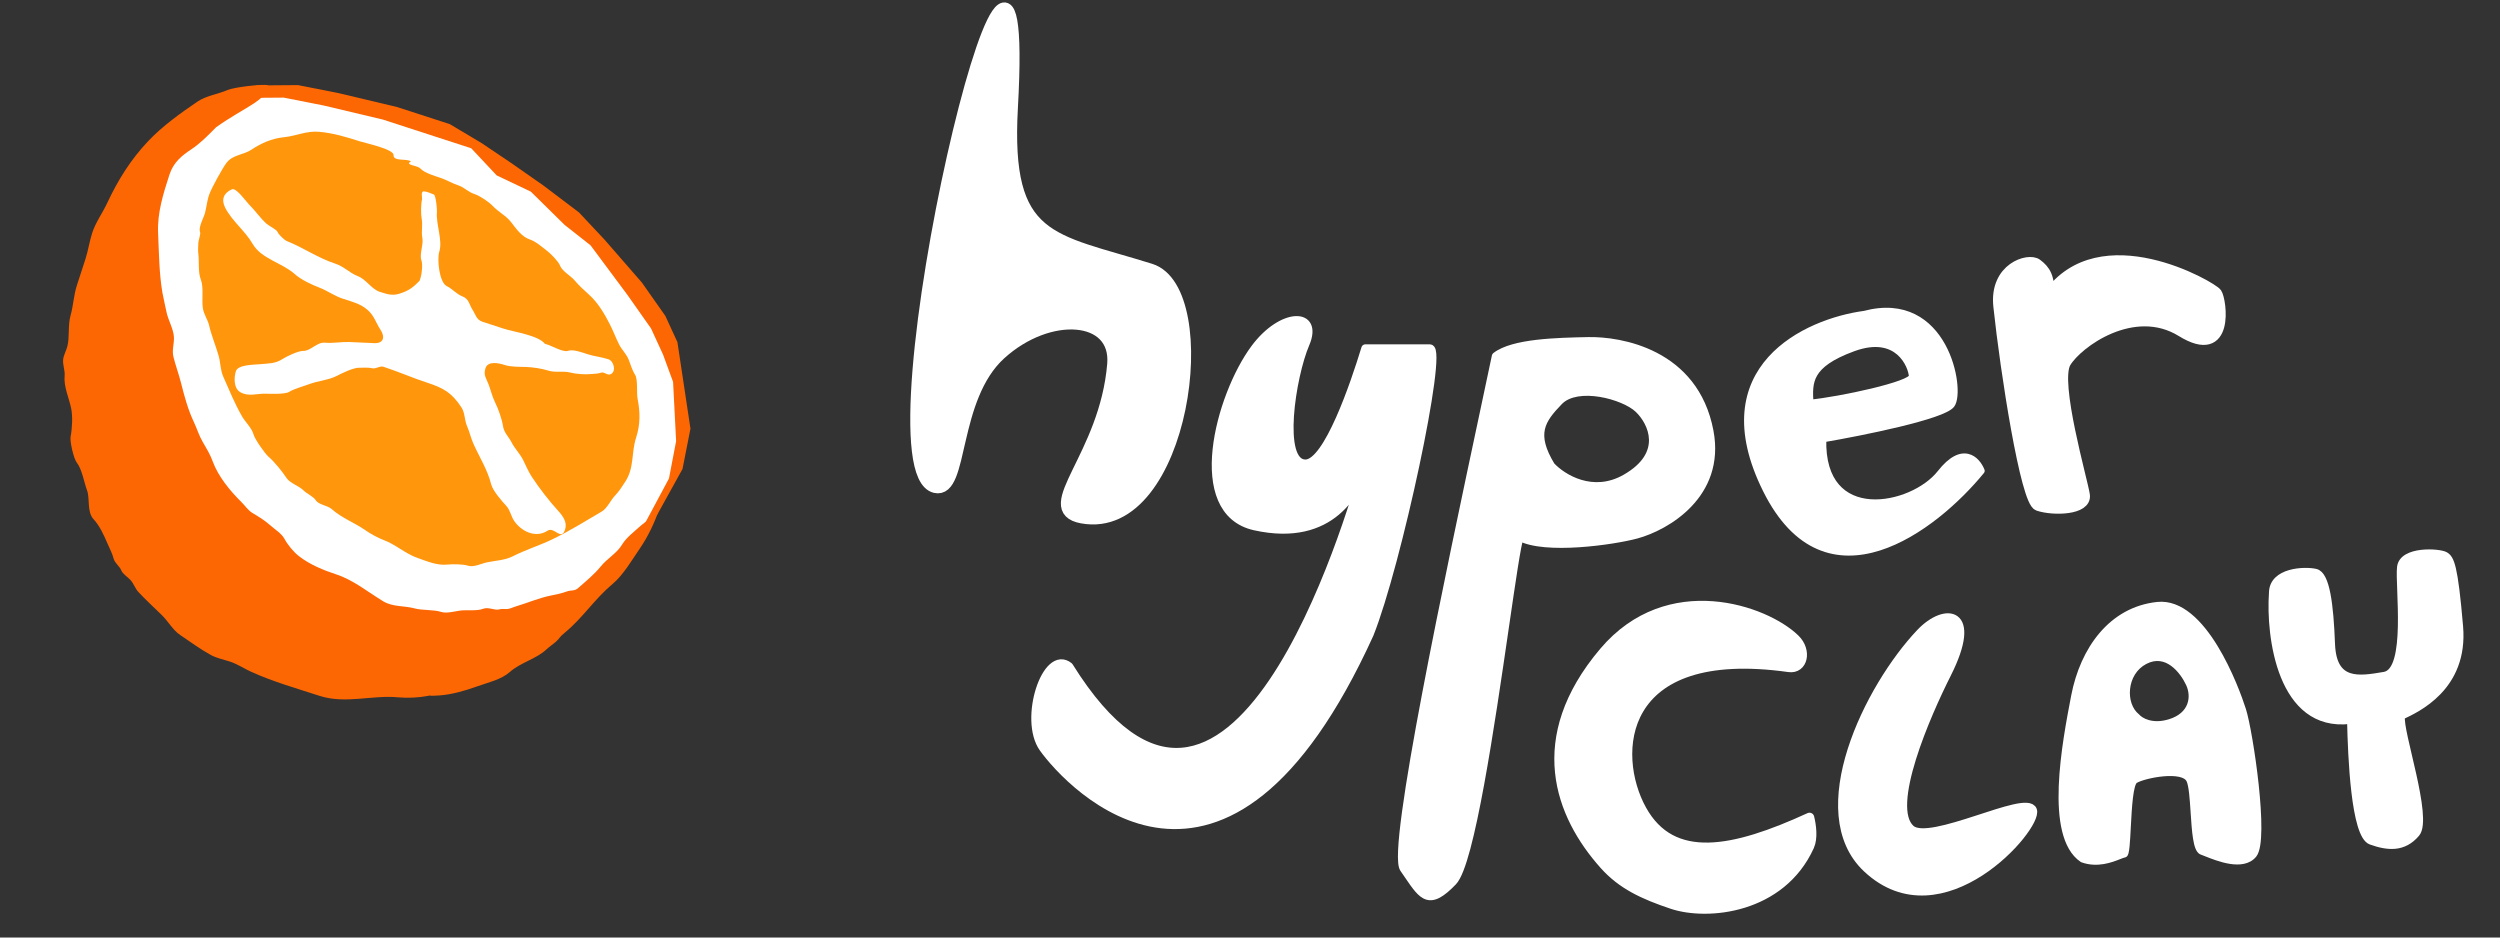
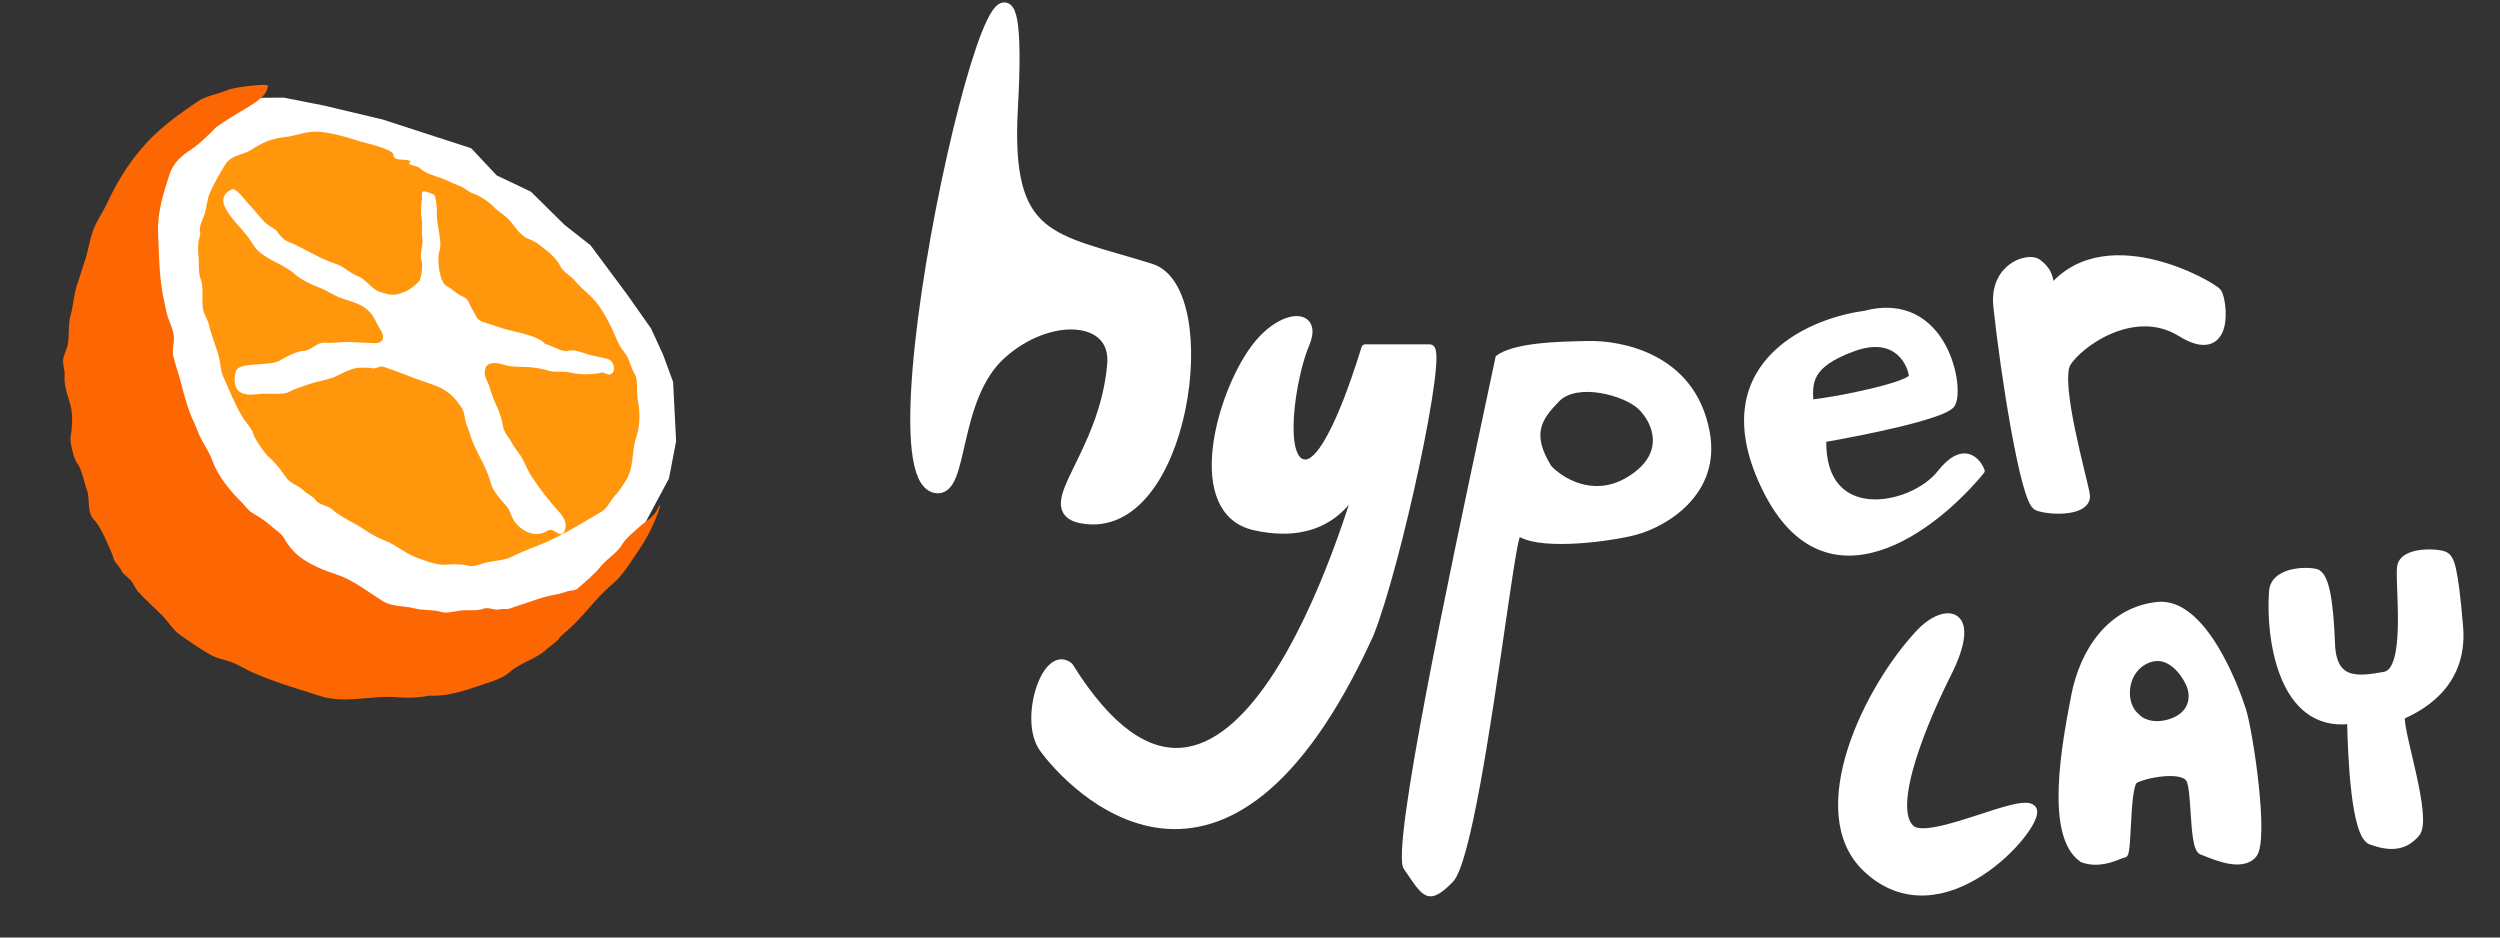
<svg xmlns="http://www.w3.org/2000/svg" width="488" height="183" viewBox="0 0 488 183" fill="none">
  <rect x="0" y="0" width="488" height="183" fill="#333333" stroke="none" />
  <mask id="mask0_4330_33" style="mask-type:alpha" maskUnits="userSpaceOnUse" x="0" y="3" width="147" height="147">
    <rect y="3.008" width="146.966" height="146.966" fill="#D9D9D9" />
  </mask>
  <g mask="url(#mask0_4330_33)">
-     <path d="M58.165 16.613L50.113 16.674L35.272 24.236L25.101 50.386L29.471 82.263L55.576 113.17L88.273 123.794L115.193 116.14L128.361 100.337L133.227 91.542L134.778 83.678L133.188 73.121L132.233 66.786L129.879 61.67L125.3 55.161L117.988 46.761L113.015 41.464L106.029 36.181L99.755 31.8L93.987 27.918L87.819 24.24L77.526 20.896L66.029 18.164L58.165 16.613Z" fill="#FC6703" />
    <path d="M55.365 19.055L47.312 19.116L32.471 26.678L22.301 52.827L26.671 84.704L52.776 115.612L85.472 126.235L112.393 118.582L125.561 102.778L130.583 93.4L131.977 86.12L131.386 74.548L129.433 69.227L127.079 64.111L122.5 57.603L115.279 47.893L110.215 43.905L103.623 37.412L96.955 34.241L91.982 28.944L85.019 26.681L74.725 23.337L63.229 20.606L55.365 19.055Z" fill="white" />
    <path d="M44.474 17.553C45.621 17.052 51.054 16.372 52.276 16.624C52.276 19.551 47.819 20.824 42.181 24.841C40.726 26.318 39.083 28.003 37.364 29.134C35.434 30.403 33.844 31.727 33.074 34.099C31.869 37.806 30.686 41.553 30.861 45.485C31.03 49.255 31.062 53.395 31.699 57.1C31.915 58.354 32.245 59.61 32.488 60.852C32.808 62.489 33.89 64.239 33.952 65.846C34.005 67.207 33.514 68.315 33.875 69.745C34.297 71.411 34.888 72.993 35.311 74.655C35.968 77.236 36.666 79.91 37.819 82.331C38.452 83.662 38.818 84.968 39.56 86.244C40.298 87.514 41.019 88.68 41.518 90.06C42.59 93.024 44.997 95.907 47.12 97.998C47.836 98.702 48.414 99.622 49.273 100.129C50.384 100.784 51.731 101.614 52.691 102.485C53.562 103.276 54.937 104.097 55.508 105.148C56.184 106.396 57.298 107.747 58.403 108.599C60.482 110.204 63.12 111.303 65.644 112.124C68.955 113.2 71.815 115.561 74.783 117.361C76.66 118.5 78.858 118.206 80.878 118.747C82.541 119.192 84.614 118.957 86.168 119.462C87.252 119.814 89.136 119.215 90.271 119.14C91.472 119.06 93.19 119.272 94.312 118.835C95.4 118.411 96.668 119.275 97.635 118.91C97.776 118.857 98.587 118.879 98.758 118.885C99.505 118.912 100.005 118.572 100.734 118.356C103.058 117.667 105.24 116.697 107.636 116.228C108.7 116.021 109.575 115.839 110.555 115.485C111.63 115.096 112.096 115.463 112.893 114.757C114.358 113.46 115.983 112.148 117.268 110.563C118.509 109.033 120.45 107.957 121.419 106.315C122.199 104.992 123.717 103.844 124.893 102.776C125.993 101.777 127.781 100.818 128.346 99.361C128.652 98.569 129.064 98.179 128.698 99.308C127.864 101.872 126.451 104.807 124.925 107.026C123.419 109.218 121.653 112.259 119.576 113.99C116.088 116.896 113.771 120.592 110.286 123.467C108.925 124.59 109.448 124.412 108.565 125.214C107.959 125.765 107.256 126.212 106.642 126.783C104.624 128.662 101.613 129.319 99.528 131.166C97.81 132.688 95.207 133.235 93.168 133.971C90.887 134.796 88.234 135.573 85.805 135.744L85.766 135.747C85.337 135.777 84.175 135.86 83.788 135.772C83.702 135.799 83.613 135.822 83.524 135.84C81.76 136.185 79.518 136.288 77.744 136.119C72.615 135.627 67.442 137.476 62.351 135.822C57.883 134.37 53.311 133.072 49.067 131.152C47.609 130.493 46.376 129.627 44.835 129.126C43.659 128.744 42.261 128.46 41.173 127.862C39.061 126.702 37.207 125.324 35.187 123.965C33.737 122.989 32.86 121.317 31.584 120.061C30.032 118.532 28.483 117.137 27.02 115.565C26.367 114.864 26.101 113.897 25.447 113.195C24.978 112.691 23.92 111.979 23.694 111.379C23.375 110.531 22.402 109.923 22.183 109.048C21.942 108.08 21.342 106.941 20.941 106.004C20.27 104.436 19.435 102.605 18.255 101.338C16.931 99.915 17.583 97.286 16.993 95.721C16.416 94.19 16.01 91.588 14.983 90.289C14.381 89.527 13.6 86.142 13.782 85.232C14.095 83.66 14.211 81.242 13.896 79.728C13.454 77.602 12.41 75.474 12.617 73.306C12.709 72.353 12.226 71.235 12.325 70.199C12.408 69.335 12.925 68.46 13.145 67.62C13.62 65.798 13.221 63.51 13.781 61.542C14.333 59.6 14.373 57.66 15.017 55.677L16.689 50.531C17.204 48.946 17.451 47.155 18.009 45.437C18.677 43.384 19.997 41.607 20.907 39.666C23.038 35.122 25.475 31.202 28.913 27.559C31.7 24.607 35.31 22.027 38.569 19.819C40.254 18.677 42.628 18.361 44.474 17.553Z" fill="#FC6703" />
    <path d="M49.042 29.242C47.509 30.25 45.383 30.201 44.188 31.821C43.391 32.901 41.429 36.453 40.903 37.81C40.419 39.06 40.345 40.334 40.025 41.541C39.756 42.557 38.687 44.332 39.058 45.318C39.208 45.715 38.724 46.924 38.716 47.401C38.705 48.105 38.619 48.778 38.71 49.481C38.913 51.061 38.627 53.101 39.207 54.589C39.795 56.099 39.348 58.501 39.596 60.145C39.79 61.431 40.572 62.389 40.83 63.558C41.245 65.433 42.133 67.51 42.675 69.439C43.095 70.933 42.973 72.158 43.602 73.57C44.759 76.172 45.81 78.791 47.262 81.305C47.891 82.394 49.156 83.558 49.48 84.777C49.737 85.742 51.718 88.55 52.411 89.151C53.612 90.192 55.086 92.022 55.932 93.307C56.6 94.322 58.322 94.817 59.239 95.721C59.974 96.445 61.134 96.872 61.681 97.704C62.225 98.531 63.979 98.679 64.747 99.37C66.691 101.118 69.233 102.033 71.355 103.525C72.299 104.188 73.838 105.03 74.904 105.422C77.199 106.266 79.07 108.042 81.407 108.873C83.383 109.577 85.312 110.415 87.334 110.204C88.35 110.098 90.368 110.112 91.284 110.409C92.508 110.807 93.955 109.982 95.182 109.742C96.805 109.425 98.598 109.349 100.095 108.586C102.529 107.346 105.208 106.512 107.654 105.352C110.989 103.771 114.421 101.632 117.477 99.842C118.526 99.227 119.235 97.561 120.104 96.679C120.862 95.909 121.445 94.926 122.002 94.097C123.855 91.345 123.189 88.442 124.168 85.43C125.01 82.838 124.965 80.441 124.457 77.844C124.234 76.703 124.54 74.034 123.969 73.167C123.459 72.391 123.092 71.193 122.739 70.257C122.32 69.146 121.397 68.312 120.876 67.29C120.228 66.018 119.725 64.645 119.091 63.4C118.027 61.312 116.767 59.128 114.991 57.531C114.049 56.684 112.955 55.688 112.191 54.762C111.441 53.853 109.732 52.952 109.311 51.837C109.009 51.036 107.512 49.529 106.874 49.036C105.852 48.248 104.562 47.114 103.434 46.747C101.873 46.24 100.773 44.681 99.824 43.436C98.803 42.096 97.271 41.374 96.186 40.209C95.428 39.394 93.641 38.21 92.595 37.87C91.359 37.469 90.619 36.559 89.462 36.183C88.192 35.77 87.148 35.096 85.927 34.7C84.906 34.368 82.864 33.746 82.139 32.967C81.722 32.518 80.941 32.41 80.372 32.225C79.221 31.851 80.264 31.559 80.227 31.527C79.427 30.861 76.762 31.611 76.811 30.25C76.852 29.102 71.181 27.9 70.152 27.566C67.551 26.721 65.073 25.991 62.398 25.735C59.813 25.487 58.008 26.516 55.399 26.789C52.998 27.04 51.027 27.936 49.042 29.242Z" fill="#FF960C" />
    <path d="M82.264 50.831C82.533 51.544 82.348 53.434 82.1 54.199L81.903 54.805C80.742 55.984 80.035 56.572 78.542 57.135C76.823 57.783 76.002 57.574 74.168 56.978C72.47 56.426 71.528 54.554 69.816 53.89C68.272 53.292 67.106 52.006 65.502 51.485C61.984 50.342 59.226 48.322 55.973 47.05C55.529 46.876 54.38 45.786 54.198 45.301C54.01 44.804 52.498 44.099 52.044 43.69C50.696 42.479 49.846 41.127 48.592 39.891C48.049 39.356 46.111 36.578 45.27 36.953C43.651 37.673 43.145 38.951 43.955 40.542C45.284 43.149 47.849 45.059 49.344 47.648C51 50.514 55.103 51.31 57.554 53.514C58.783 54.619 60.844 55.565 62.384 56.161C63.953 56.769 65.269 57.768 66.88 58.292C68.703 58.884 70.398 59.282 71.829 60.569C73.079 61.693 73.367 62.997 74.274 64.376C75.222 65.817 74.854 67.044 73.075 66.98C71.487 66.923 69.751 66.817 68.163 66.76C66.696 66.707 64.936 67.037 63.416 66.891C61.89 66.745 60.594 68.545 59.195 68.495C58.274 68.462 55.965 69.549 55.191 70.057C53.686 71.048 52.307 70.927 50.669 71.098C49.61 71.209 46.465 71.159 46.049 72.442C45.667 73.617 45.574 75.77 46.891 76.546C48.488 77.488 50.228 76.792 51.831 76.85C52.741 76.882 55.695 76.986 56.448 76.49C57.299 75.931 59.359 75.366 60.463 74.95C62.063 74.347 64.119 74.196 65.624 73.429C66.716 72.873 68.974 71.733 70.215 71.778C71.02 71.807 71.938 71.696 72.67 71.888C73.321 72.058 74.063 71.422 74.782 71.57C77.664 72.507 80.521 73.77 83.312 74.676C86.607 75.747 88.178 76.647 90.093 79.558C90.765 80.579 90.67 82.063 91.167 83.179C91.654 84.274 91.898 85.463 92.4 86.592C93.553 89.183 95.169 91.712 95.861 94.485C96.196 95.831 97.951 97.791 98.88 98.813C99.554 99.555 99.775 100.786 100.327 101.626C101.667 103.663 104.519 105.146 106.886 103.589C108.2 102.724 109.551 105.686 110.306 103.362C110.763 101.958 109.905 100.764 108.987 99.754C107.151 97.733 105.312 95.363 103.786 93.043C103.117 92.027 102.637 90.817 102.088 89.74C101.483 88.552 100.467 87.549 99.848 86.334C99.281 85.223 98.385 84.484 98.191 83.193C97.992 81.869 97.271 79.789 96.668 78.607C96.089 77.471 95.814 76.201 95.395 75.088C94.921 73.832 94.318 73.251 94.766 71.871C95.24 70.413 97.325 70.862 98.486 71.239C99.788 71.662 101.449 71.586 102.728 71.632C103.987 71.677 105.854 71.96 107.001 72.332C108.402 72.788 109.974 72.374 111.231 72.703C112.425 73.015 114.202 73.14 115.484 73.006C116.129 72.939 116.736 72.965 117.316 72.746C117.939 72.511 118.567 73.372 119.231 73.034C120.356 72.46 119.792 70.464 118.762 70.129C117.427 69.695 115.911 69.537 114.728 69.153C113.678 68.812 111.847 68.114 110.853 68.489C110 68.811 107.84 67.583 106.963 67.298L106.357 67.102C105.044 65.439 100.326 64.807 98.281 64.143L94.195 62.815C92.978 62.42 92.845 61.396 92.264 60.514C91.601 59.505 91.585 58.372 90.281 57.862C89.035 57.374 88.282 56.357 87.246 55.871C85.702 55.147 85.314 50.488 85.736 49.189C86.468 46.936 85.063 43.72 85.29 41.346C85.337 40.857 85.072 38.12 84.694 37.973C84.145 37.758 83.326 37.377 82.738 37.355C82.066 37.331 82.451 38.647 82.386 38.896C82.15 39.8 82.132 41.785 82.314 42.722C82.554 43.947 82.197 45.182 82.443 46.446C82.701 47.764 81.822 49.657 82.264 50.831Z" fill="white" />
  </g>
  <path d="M211.214 100.926C202.604 99.341 215.868 89.206 217.375 71.088C218.189 61.289 204.77 60.308 195.196 69.006C185.622 77.703 187.907 96.255 182.575 94.989C168.179 91.571 201.348 -48.45 197.445 21.044C195.963 47.427 205.186 46.635 224.535 52.691C237.439 56.729 231.106 104.586 211.214 100.926Z" fill="white" stroke="white" stroke-width="2.498" stroke-linejoin="round" />
-   <path d="M313.138 168.814C304.444 159.083 298.721 144.196 313.07 127.244C325.657 112.373 344.6 119.062 350.407 124.729C352.775 127.039 351.954 130.658 349.201 130.27C315.573 125.531 314.525 147.312 320.481 158.063C326.437 168.814 338.395 166.37 353.211 159.566C353.611 161.165 353.918 163.609 353.211 165.169C347.652 177.437 333.287 178.806 326.437 176.522C320.738 174.622 316.572 172.659 313.138 168.814Z" fill="white" stroke="white" stroke-width="1.853" stroke-linejoin="round" />
  <path d="M364.45 169.512C352.753 158.576 364.734 134.203 374.874 123.525C379.721 118.423 386.301 119.118 380.037 131.538C376.111 139.322 368.067 157.558 372.982 161.854C376.727 165.128 395.651 154.935 396.785 158.169C397.919 161.402 379.071 183.181 364.45 169.512Z" fill="white" stroke="white" stroke-width="1.662" stroke-linejoin="round" />
  <path d="M244.933 102.732C231.98 99.853 238.037 77.301 244.933 68.006C250.271 60.812 257.525 60.811 254.827 67.107C252.128 73.403 249.43 90.493 254.827 90.493C259.144 90.493 264.421 74.902 266.52 68.006L279.112 68.007C281.81 68.007 272.749 110.283 267.352 123.775C239.026 186.015 208.688 153.118 203.63 146.039C199.648 140.465 204.19 126.471 208.688 130.069C240.345 180.887 263.743 100.532 266.309 91.254C265.019 95.545 260.121 106.107 244.933 102.732Z" fill="white" stroke="white" stroke-width="1.583" stroke-linejoin="round" />
  <path fill-rule="evenodd" clip-rule="evenodd" d="M289.75 79.959C282.956 111.882 271.456 165.918 273.997 169.567C274.308 170.013 274.6 170.442 274.876 170.848C277.763 175.088 279.011 176.92 283.641 172.097C287.063 168.533 291.046 141.177 293.78 122.397C295.101 113.323 296.131 106.252 296.665 104.834C301.556 107.498 314.869 105.614 319.45 104.37C325.176 102.813 336.046 96.604 333.721 84.215C330.814 68.728 316.085 66.437 310.042 66.56C303.999 66.683 295.366 66.859 291.966 69.52C291.317 72.595 290.568 76.117 289.75 79.959ZM302.778 90.919C304.943 93.265 310.888 97.028 317.346 93.311C325.418 88.665 322.569 82.448 319.793 79.815C317.017 77.183 307.892 74.68 304.336 78.338C300.781 81.996 299.022 84.719 302.778 90.919Z" fill="white" />
-   <path d="M273.997 169.567L274.62 169.132L274.62 169.132L273.997 169.567ZM289.75 79.959L290.493 80.117L289.75 79.959ZM274.876 170.848L275.504 170.42L275.504 170.42L274.876 170.848ZM283.641 172.097L283.093 171.571L283.641 172.097ZM293.78 122.397L293.028 122.288L293.78 122.397ZM296.665 104.834L297.028 104.167C296.835 104.061 296.606 104.045 296.4 104.122C296.194 104.198 296.031 104.36 295.954 104.566L296.665 104.834ZM319.45 104.37L319.649 105.103L319.45 104.37ZM333.721 84.215L332.974 84.355L333.721 84.215ZM291.966 69.52L291.498 68.921C291.357 69.031 291.259 69.188 291.222 69.363L291.966 69.52ZM317.346 93.311L316.967 92.653L317.346 93.311ZM302.778 90.919L302.128 91.313C302.154 91.356 302.185 91.397 302.219 91.434L302.778 90.919ZM304.336 78.338L303.791 77.808L304.336 78.338ZM274.62 169.132C274.62 169.133 274.609 169.116 274.592 169.074C274.575 169.032 274.556 168.974 274.536 168.895C274.496 168.736 274.462 168.52 274.437 168.243C274.388 167.687 274.383 166.941 274.424 166.012C274.507 164.157 274.771 161.649 275.184 158.618C276.008 152.56 277.416 144.482 279.119 135.507C282.524 117.562 287.096 96.081 290.493 80.117L289.007 79.801C285.61 95.76 281.035 117.259 277.626 135.224C275.922 144.205 274.507 152.315 273.678 158.413C273.263 161.46 272.992 164.021 272.906 165.944C272.863 166.904 272.865 167.725 272.923 168.377C272.977 168.984 273.089 169.593 273.373 170.001L274.62 169.132ZM275.504 170.42C275.228 170.015 274.934 169.583 274.62 169.132L273.373 170.001C273.682 170.444 273.971 170.869 274.248 171.276L275.504 170.42ZM283.093 171.571C281.954 172.758 281.072 173.48 280.363 173.865C279.674 174.237 279.207 174.261 278.829 174.145C278.41 174.016 277.954 173.673 277.389 173.015C276.828 172.362 276.234 171.493 275.504 170.42L274.248 171.276C274.962 172.324 275.607 173.274 276.236 174.006C276.862 174.733 277.549 175.341 278.382 175.598C279.255 175.866 280.148 175.709 281.086 175.201C282.003 174.705 283.014 173.848 284.19 172.623L283.093 171.571ZM293.028 122.288C291.66 131.681 289.983 143.201 288.221 152.816C287.339 157.625 286.44 161.943 285.55 165.273C285.105 166.939 284.667 168.343 284.24 169.431C283.802 170.545 283.41 171.241 283.093 171.571L284.19 172.623C284.728 172.062 285.208 171.123 285.654 169.986C286.111 168.823 286.566 167.358 287.018 165.665C287.923 162.277 288.832 157.913 289.716 153.09C291.484 143.442 293.165 131.893 294.532 122.507L293.028 122.288ZM295.954 104.566C295.793 104.992 295.618 105.764 295.428 106.757C295.234 107.773 295.012 109.083 294.767 110.625C294.277 113.711 293.689 117.753 293.028 122.288L294.532 122.507C295.193 117.968 295.78 113.937 296.268 110.864C296.512 109.327 296.731 108.036 296.921 107.043C297.115 106.028 297.269 105.385 297.376 105.102L295.954 104.566ZM319.25 103.636C317.017 104.243 312.595 105.019 308.124 105.309C305.892 105.455 303.667 105.477 301.711 105.303C299.738 105.128 298.113 104.758 297.028 104.167L296.301 105.501C297.662 106.242 299.535 106.636 301.577 106.817C303.636 107 305.943 106.974 308.223 106.826C312.776 106.53 317.301 105.741 319.649 105.103L319.25 103.636ZM332.974 84.355C334.085 90.273 332.056 94.683 329.055 97.83C326.028 101.004 322.011 102.886 319.25 103.636L319.649 105.103C322.614 104.297 326.896 102.296 330.154 98.879C333.439 95.435 335.682 90.545 334.468 84.074L332.974 84.355ZM310.058 67.32C312.996 67.26 318.053 67.791 322.708 70.208C327.331 72.609 331.57 76.872 332.974 84.355L334.468 84.074C332.966 76.071 328.387 71.445 323.408 68.859C318.461 66.29 313.132 65.737 310.027 65.8L310.058 67.32ZM292.434 70.118C293.174 69.539 294.245 69.063 295.583 68.683C296.912 68.306 298.455 68.037 300.102 67.843C303.398 67.456 307.029 67.382 310.058 67.32L310.027 65.8C307.012 65.862 303.306 65.937 299.924 66.334C298.232 66.532 296.602 66.814 295.167 67.221C293.741 67.626 292.458 68.17 291.498 68.921L292.434 70.118ZM290.493 80.117C291.311 76.275 292.06 72.752 292.709 69.677L291.222 69.363C290.574 72.437 289.824 75.959 289.007 79.801L290.493 80.117ZM316.967 92.653C313.944 94.393 311.063 94.379 308.67 93.661C306.253 92.936 304.339 91.49 303.336 90.404L302.219 91.434C303.382 92.694 305.523 94.303 308.234 95.117C310.969 95.937 314.29 95.947 317.725 93.97L316.967 92.653ZM319.27 80.367C320.564 81.594 321.833 83.626 321.878 85.824C321.921 87.944 320.826 90.431 316.967 92.653L317.725 93.97C321.938 91.545 323.454 88.6 323.397 85.793C323.342 83.063 321.798 80.67 320.316 79.264L319.27 80.367ZM304.881 78.867C305.624 78.103 306.693 77.625 307.989 77.404C309.283 77.183 310.756 77.228 312.235 77.468C315.228 77.952 318.035 79.196 319.27 80.367L320.316 79.264C318.775 77.802 315.631 76.478 312.478 75.968C310.884 75.709 309.236 75.65 307.733 75.906C306.231 76.162 304.826 76.743 303.791 77.808L304.881 78.867ZM303.428 90.525C301.595 87.5 301.203 85.475 301.558 83.836C301.922 82.158 303.098 80.702 304.881 78.867L303.791 77.808C302.019 79.632 300.538 81.366 300.073 83.514C299.599 85.701 300.205 88.138 302.128 91.313L303.428 90.525Z" fill="white" />
  <path fill-rule="evenodd" clip-rule="evenodd" d="M355.837 85.686C363.528 84.371 379.315 81.189 380.938 78.974C382.967 76.207 379.717 57.135 363.938 61.335C352.62 62.853 332.934 71.828 344.744 95.586C356.554 119.344 377.674 103.035 386.757 91.91C385.908 89.746 383.123 86.805 378.775 92.356C373.34 99.296 355.348 102.975 355.837 85.686ZM353.326 78.673C359.042 78.125 373.363 75.091 373.271 73.454C373.157 71.408 370.534 64.715 361.721 67.944C352.907 71.172 353.097 74.582 353.326 78.673Z" fill="white" />
  <path d="M380.938 78.974L380.409 78.586L380.938 78.974ZM355.837 85.686L355.727 85.039C355.418 85.092 355.19 85.355 355.181 85.668L355.837 85.686ZM363.938 61.335L364.026 61.986C364.053 61.982 364.08 61.977 364.107 61.97L363.938 61.335ZM344.744 95.586L344.156 95.878L344.744 95.586ZM386.757 91.91L387.265 92.325C387.415 92.141 387.455 91.891 387.368 91.67L386.757 91.91ZM378.775 92.356L378.258 91.951L378.775 92.356ZM353.326 78.673L352.671 78.709C352.681 78.888 352.763 79.054 352.898 79.171C353.034 79.287 353.211 79.343 353.389 79.326L353.326 78.673ZM380.409 78.586C380.306 78.727 380.009 78.96 379.415 79.257C378.85 79.541 378.1 79.841 377.199 80.152C375.399 80.772 373.056 81.413 370.509 82.029C365.417 83.262 359.563 84.383 355.727 85.039L355.948 86.333C359.802 85.674 365.687 84.547 370.818 83.306C373.381 82.685 375.77 82.033 377.627 81.393C378.555 81.073 379.365 80.751 380.003 80.432C380.614 80.126 381.165 79.776 381.468 79.363L380.409 78.586ZM364.107 61.97C367.919 60.955 370.914 61.358 373.244 62.518C375.586 63.684 377.321 65.647 378.542 67.859C379.762 70.072 380.449 72.503 380.706 74.542C380.834 75.561 380.853 76.467 380.784 77.187C380.713 77.934 380.555 78.387 380.409 78.586L381.468 79.363C381.829 78.87 382.014 78.121 382.091 77.312C382.171 76.475 382.146 75.47 382.008 74.378C381.733 72.195 381.002 69.601 379.691 67.225C378.38 64.848 376.471 62.658 373.829 61.343C371.176 60.022 367.848 59.615 363.77 60.701L364.107 61.97ZM345.332 95.294C342.418 89.432 341.475 84.538 341.823 80.481C342.171 76.432 343.811 73.166 346.156 70.559C350.871 65.318 358.447 62.734 364.026 61.986L363.851 60.684C358.111 61.454 350.185 64.117 345.18 69.681C342.665 72.478 340.89 76.006 340.515 80.369C340.141 84.724 341.165 89.861 344.156 95.878L345.332 95.294ZM386.248 91.495C381.74 97.016 374.289 103.761 366.575 106.203C362.736 107.418 358.875 107.556 355.275 105.996C351.673 104.437 348.237 101.138 345.332 95.294L344.156 95.878C347.156 101.913 350.789 105.485 354.753 107.201C358.718 108.919 362.919 108.738 366.971 107.455C375.04 104.901 382.69 97.929 387.265 92.325L386.248 91.495ZM379.292 92.761C381.415 90.05 382.965 89.656 383.93 89.879C384.962 90.118 385.752 91.145 386.146 92.15L387.368 91.67C386.913 90.51 385.886 88.985 384.226 88.6C382.499 88.2 380.483 89.111 378.258 91.951L379.292 92.761ZM355.181 85.668C355.055 90.1 356.113 93.289 357.953 95.426C359.795 97.566 362.348 98.565 365.037 98.762C367.719 98.958 370.568 98.36 373.089 97.276C375.606 96.193 377.849 94.603 379.292 92.761L378.258 91.951C376.983 93.579 374.939 95.051 372.57 96.07C370.204 97.087 367.566 97.63 365.132 97.452C362.705 97.275 360.511 96.386 358.948 94.57C357.382 92.751 356.374 89.917 356.493 85.705L355.181 85.668ZM372.616 73.491C372.608 73.342 372.685 73.284 372.638 73.337C372.597 73.382 372.504 73.461 372.333 73.566C371.994 73.773 371.467 74.01 370.77 74.267C369.387 74.777 367.455 75.32 365.323 75.834C361.058 76.861 356.081 77.749 353.264 78.019L353.389 79.326C356.287 79.049 361.329 78.146 365.63 77.11C367.781 76.592 369.77 76.035 371.224 75.499C371.947 75.233 372.569 74.96 373.017 74.686C373.24 74.55 373.451 74.395 373.613 74.216C373.768 74.044 373.947 73.771 373.927 73.418L372.616 73.491ZM361.946 68.56C366.172 67.012 368.77 67.875 370.33 69.218C371.949 70.612 372.567 72.622 372.616 73.491L373.927 73.418C373.861 72.241 373.111 69.88 371.187 68.223C369.203 66.515 366.083 65.646 361.495 67.327L361.946 68.56ZM353.982 78.636C353.866 76.558 353.789 74.885 354.7 73.314C355.61 71.746 357.589 70.156 361.946 68.56L361.495 67.327C357.038 68.96 354.706 70.689 353.565 72.656C352.425 74.619 352.558 76.697 352.671 78.709L353.982 78.636Z" fill="white" />
  <path d="M397.872 98.649C395.474 97.849 391.542 72.657 390.177 59.764C389.386 52.3 395.975 50.376 397.574 51.575C399.173 52.774 400.072 54.072 399.872 57.672C409.967 43.38 431.754 55.974 432.654 57.273C433.553 58.572 435.252 70.466 425.857 64.669C416.463 58.872 405.469 66.867 403.17 70.765C400.871 74.663 406.468 93.852 406.867 96.65C407.267 99.449 400.871 99.648 397.872 98.649Z" fill="white" stroke="white" stroke-width="2.159" stroke-linejoin="round" />
  <path fill-rule="evenodd" clip-rule="evenodd" d="M413.651 167.116C414.105 166.936 414.45 166.8 414.657 166.778C415.037 166.737 415.163 164.322 415.312 161.473C415.515 157.604 415.759 152.935 416.736 152.318C418.434 151.247 426.208 149.697 427.386 152.241C427.887 153.324 428.055 155.895 428.228 158.543C428.46 162.115 428.702 165.828 429.785 166.223C430.003 166.303 430.274 166.411 430.587 166.536C432.976 167.493 437.795 169.423 439.922 166.835C442.327 163.908 439.176 142.888 437.81 138.584C436.445 134.281 430.087 117.162 421.13 118.119C412.174 119.075 406.656 126.784 404.908 135.869C403.161 144.954 399.666 163.125 406.5 167.735C409.4 168.794 412.135 167.714 413.651 167.116ZM417.115 139.895C417.806 140.711 420.065 142.072 423.573 140.985C427.957 139.627 428.477 136.012 427.3 133.468C426.122 130.925 422.965 126.812 418.675 129.05C414.384 131.288 414.146 137.541 417.115 139.895Z" fill="white" />
  <path d="M413.651 167.116L413.878 167.692L413.878 167.692L413.651 167.116ZM415.312 161.473L415.931 161.505L415.312 161.473ZM416.736 152.318L416.405 151.794L416.405 151.794L416.736 152.318ZM427.386 152.241L426.823 152.502L427.386 152.241ZM428.228 158.543L428.846 158.503L428.228 158.543ZM429.785 166.223L429.998 165.641L429.785 166.223ZM430.587 166.536L430.356 167.112L430.356 167.112L430.587 166.536ZM439.922 166.835L440.401 167.228L439.922 166.835ZM404.908 135.869L405.517 135.986L404.908 135.869ZM406.5 167.735L406.153 168.249C406.195 168.277 406.24 168.3 406.287 168.317L406.5 167.735ZM423.573 140.985L423.39 140.393L423.573 140.985ZM417.115 139.895L417.588 139.495C417.562 139.464 417.533 139.435 417.5 139.41L417.115 139.895ZM427.3 133.468L427.862 133.208L427.3 133.468ZM418.675 129.05L418.388 128.501L418.675 129.05ZM414.591 166.162C414.411 166.181 414.214 166.242 414.042 166.303C413.859 166.367 413.647 166.451 413.423 166.539L413.878 167.692C414.109 167.601 414.297 167.527 414.452 167.473C414.617 167.415 414.697 167.397 414.723 167.394L414.591 166.162ZM414.693 161.44C414.618 162.871 414.55 164.17 414.454 165.116C414.406 165.593 414.353 165.953 414.296 166.186C414.283 166.242 414.27 166.285 414.259 166.317C414.254 166.333 414.249 166.345 414.246 166.353C414.242 166.362 414.24 166.365 414.241 166.364C414.241 166.364 414.245 166.357 414.253 166.345C414.261 166.334 414.276 166.315 414.3 166.292C414.348 166.247 414.445 166.177 414.591 166.162L414.723 167.394C415.102 167.354 415.281 167.049 415.336 166.946C415.412 166.803 415.463 166.636 415.501 166.48C415.579 166.159 415.639 165.729 415.688 165.241C415.788 164.258 415.857 162.924 415.931 161.505L414.693 161.44ZM416.405 151.794C416.148 151.956 415.975 152.208 415.852 152.445C415.725 152.691 415.621 152.983 415.533 153.298C415.357 153.928 415.224 154.727 415.118 155.602C414.907 157.355 414.794 159.512 414.693 161.44L415.931 161.505C416.033 159.564 416.144 157.453 416.349 155.75C416.452 154.897 416.576 154.171 416.727 153.631C416.802 153.361 416.879 153.157 416.953 153.015C417.032 152.863 417.08 152.834 417.067 152.842L416.405 151.794ZM427.949 151.981C427.529 151.074 426.574 150.631 425.593 150.423C424.587 150.209 423.383 150.202 422.202 150.306C421.013 150.411 419.812 150.632 418.795 150.896C417.798 151.155 416.915 151.472 416.405 151.794L417.067 152.842C417.406 152.628 418.132 152.35 419.107 152.096C420.062 151.848 421.196 151.64 422.311 151.541C423.432 151.442 424.499 151.458 425.335 151.636C426.196 151.819 426.654 152.137 426.823 152.502L427.949 151.981ZM428.846 158.503C428.76 157.183 428.674 155.862 428.546 154.735C428.421 153.633 428.247 152.625 427.949 151.981L426.823 152.502C427.027 152.941 427.187 153.759 427.314 154.875C427.438 155.966 427.522 157.255 427.609 158.583L428.846 158.503ZM429.998 165.641C430 165.641 429.866 165.572 429.696 165.134C429.541 164.736 429.41 164.174 429.3 163.477C429.08 162.087 428.963 160.298 428.846 158.503L427.609 158.583C427.725 160.36 427.845 162.213 428.075 163.671C428.19 164.398 428.337 165.062 428.54 165.583C428.727 166.063 429.029 166.607 429.572 166.805L429.998 165.641ZM430.817 165.961C430.508 165.837 430.227 165.724 429.998 165.641L429.572 166.805C429.779 166.881 430.04 166.985 430.356 167.112L430.817 165.961ZM439.443 166.441C438.599 167.468 437.164 167.673 435.449 167.403C433.76 167.137 432.021 166.443 430.817 165.961L430.356 167.112C431.542 167.587 433.407 168.336 435.256 168.627C437.08 168.914 439.118 168.789 440.401 167.228L439.443 166.441ZM437.219 138.772C437.882 140.86 439.006 147.138 439.664 153.292C439.991 156.36 440.2 159.37 440.179 161.786C440.168 162.995 440.1 164.038 439.966 164.857C439.827 165.705 439.632 166.211 439.443 166.441L440.401 167.228C440.812 166.727 441.045 165.936 441.189 165.057C441.338 164.15 441.407 163.037 441.418 161.797C441.44 159.313 441.226 156.25 440.896 153.16C440.238 146.996 439.104 140.612 438.401 138.397L437.219 138.772ZM421.196 118.735C423.216 118.52 425.132 119.314 426.93 120.787C428.732 122.263 430.367 124.383 431.789 126.703C434.631 131.34 436.544 136.642 437.219 138.772L438.401 138.397C437.711 136.222 435.763 130.814 432.846 126.055C431.388 123.677 429.668 121.427 427.716 119.828C425.76 118.226 423.523 117.24 421.065 117.502L421.196 118.735ZM405.517 135.986C407.238 127.037 412.623 119.651 421.196 118.735L421.065 117.502C411.724 118.5 406.073 126.53 404.3 135.752L405.517 135.986ZM406.846 167.221C405.32 166.191 404.313 164.364 403.725 161.942C403.138 159.527 402.988 156.604 403.106 153.504C403.341 147.304 404.642 140.536 405.517 135.986L404.3 135.752C403.427 140.287 402.107 147.147 401.867 153.457C401.747 156.611 401.895 159.662 402.52 162.235C403.144 164.801 404.263 166.974 406.153 168.249L406.846 167.221ZM413.423 166.539C411.893 167.143 409.367 168.122 406.712 167.152L406.287 168.317C409.433 169.466 412.377 168.285 413.878 167.692L413.423 166.539ZM423.39 140.393C420.11 141.409 418.113 140.114 417.588 139.495L416.642 140.296C417.5 141.309 420.021 142.735 423.756 141.578L423.39 140.393ZM426.737 133.729C427.268 134.877 427.404 136.242 426.943 137.451C426.49 138.638 425.428 139.762 423.39 140.393L423.756 141.578C426.102 140.851 427.493 139.488 428.101 137.893C428.702 136.319 428.508 134.604 427.862 133.208L426.737 133.729ZM418.961 129.6C420.86 128.61 422.47 129.012 423.791 129.968C425.148 130.951 426.174 132.513 426.737 133.729L427.862 133.208C427.248 131.88 426.107 130.114 424.518 128.964C422.893 127.788 420.78 127.253 418.388 128.501L418.961 129.6ZM417.5 139.41C416.228 138.401 415.58 136.486 415.789 134.494C415.997 132.521 417.036 130.605 418.961 129.6L418.388 128.501C416.024 129.734 414.798 132.063 414.556 134.365C414.316 136.647 415.034 139.036 416.73 140.381L417.5 139.41Z" fill="white" />
  <path d="M458.763 140.694C445.126 142.329 442.915 124.186 443.515 115.711C443.563 111.374 449.899 111.154 452.032 111.656C454.164 112.158 454.883 117.968 455.182 125.712C455.481 133.457 460.452 132.608 465.424 131.759C470.395 130.91 468.096 114.243 468.516 110.707C468.935 107.17 476.183 107.665 477.321 108.337C478.459 109.009 479.165 110.359 480.183 122.312C481.201 134.264 471.689 138.487 468.85 139.838C468.287 142.532 474.287 159.697 471.736 162.731C469.184 165.765 466.057 165.433 462.787 164.259C459.517 163.085 458.919 147.596 458.763 140.694Z" fill="white" stroke="white" stroke-width="1.226" stroke-linejoin="round" />
</svg>